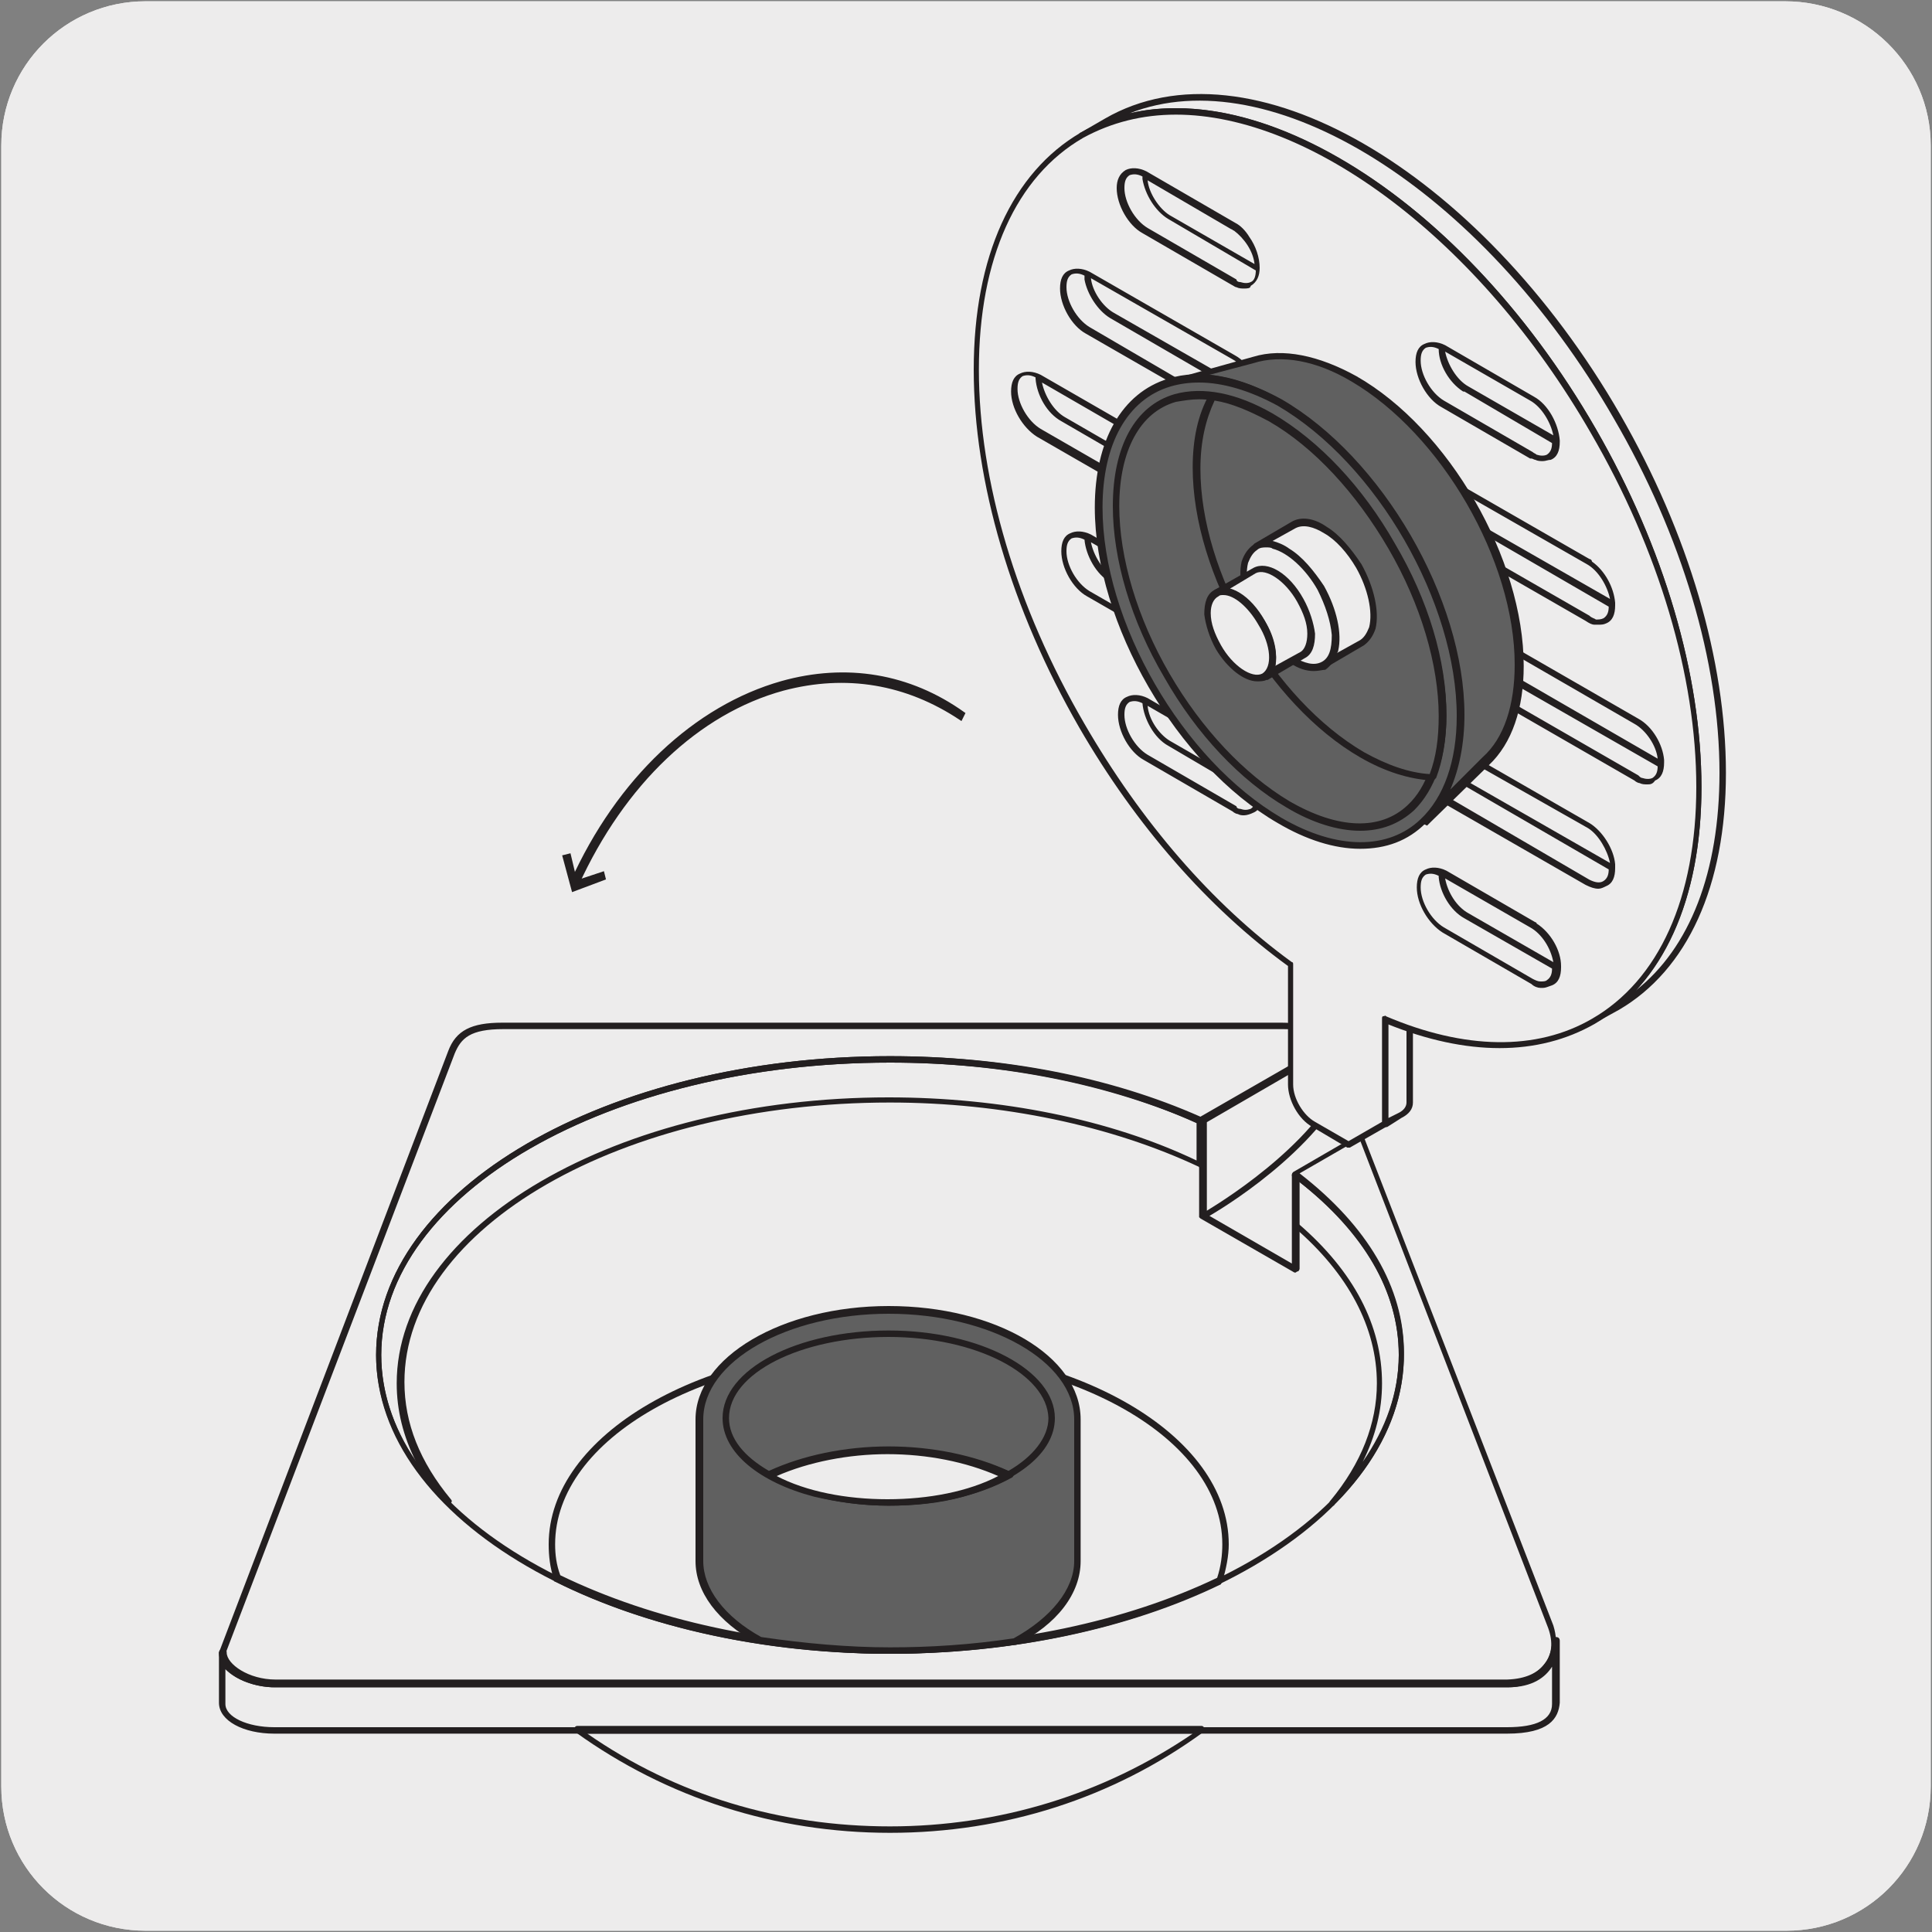
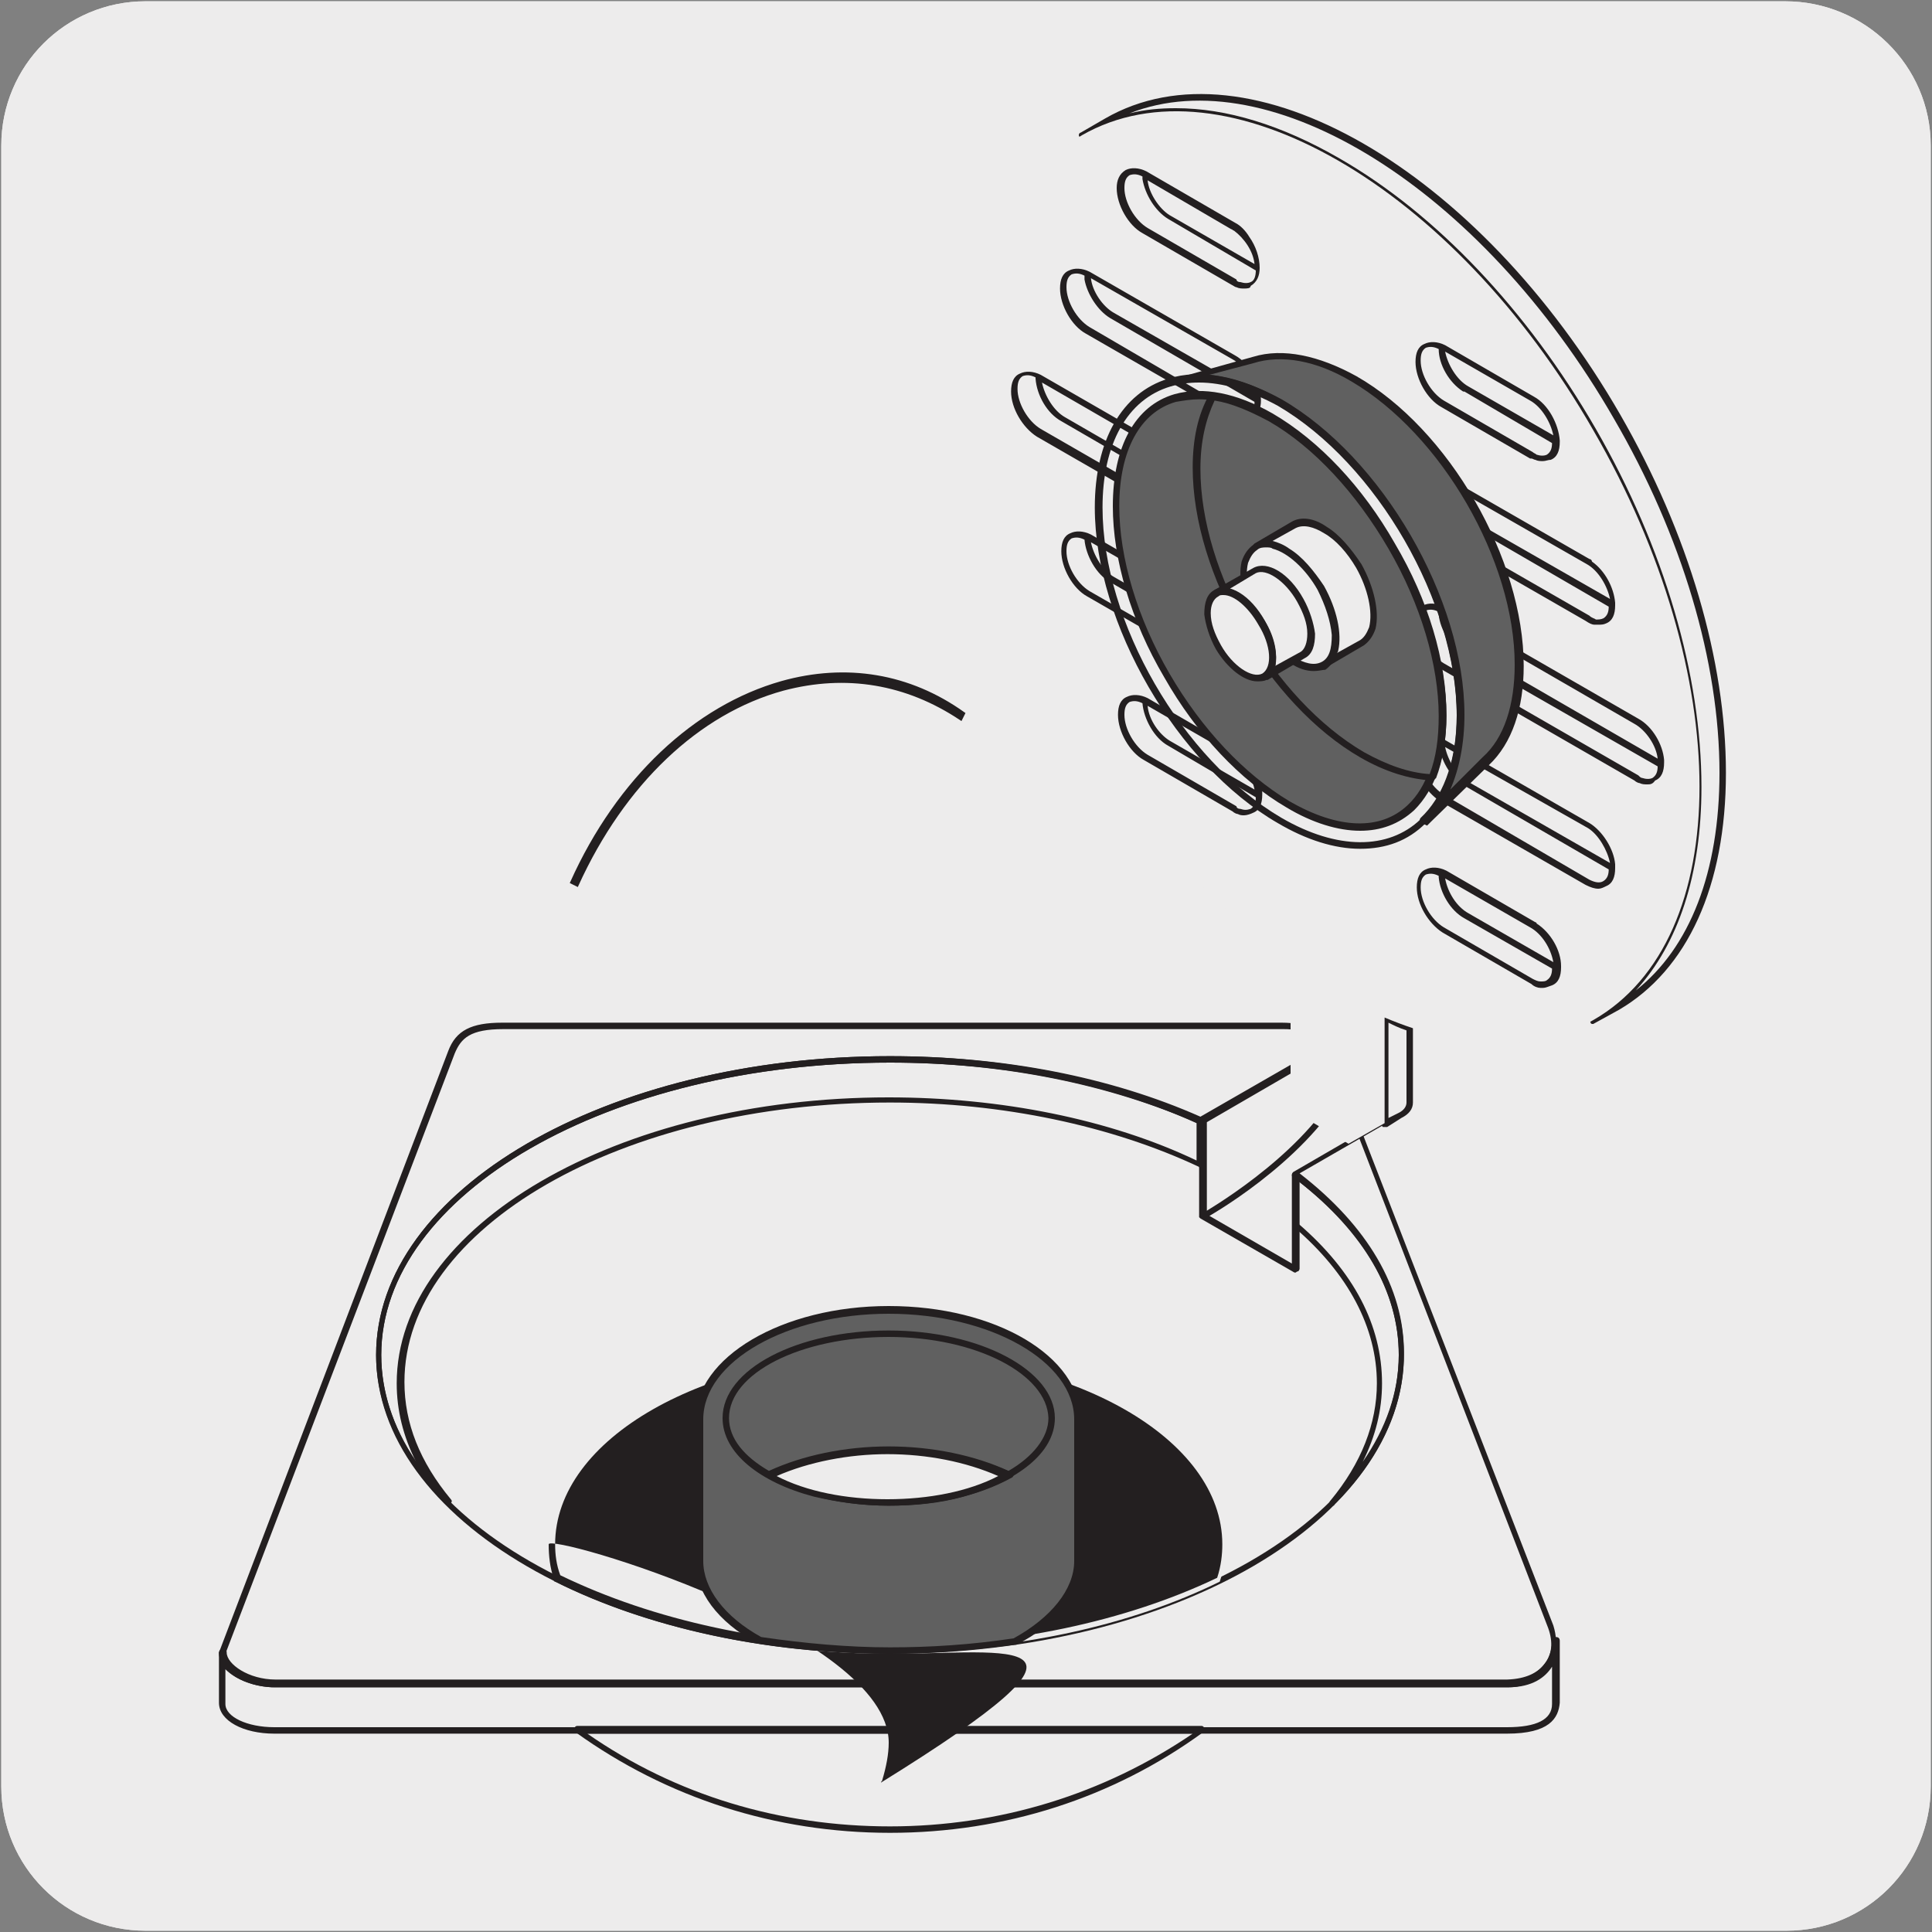
<svg xmlns="http://www.w3.org/2000/svg" version="1.1" id="Capa_1" x="0px" y="0px" viewBox="0 0 150 150" style="enable-background:new 0 0 150 150;" xml:space="preserve">
  <rect x="0" y="0" width="150" height="150" fill="#808080" stroke="none" />
  <style type="text/css">
	.st0{fill:#EDECEC;}
	.st1{fill:#231F20;}
	.st2{fill:#FFFFFF;}
	.st3{fill:#606060;}
	.st4{fill:#231F20;stroke:#231F20;stroke-width:0.25;stroke-miterlimit:10;}
</style>
  <path class="st0" d="M11.3,0.1h127.3c6.2,0,11.3,5,11.3,11.2v0v127.4c0,6.2-5,11.2-11.2,11.2H11.3c-6.2,0-11.2-5-11.2-11.2V11.3  C0.1,5.1,5.1,0.1,11.3,0.1z" />
  <path class="st0" d="M11.3,0.1h127.3c6.2,0,11.3,5,11.3,11.2v0v127.4c0,6.2-5,11.2-11.2,11.2H11.3c-6.2,0-11.2-5-11.2-11.2V11.3  C0.1,5.1,5.1,0.1,11.3,0.1z" />
  <path class="st1" d="M117.1,131h-96c-2-0.1-4-1.1-4.1-2.6c0,0,0-0.1,0-0.1l17.8-46.7c0.6-1.6,1.8-2.2,4.2-2.2h60.5  c2.1,0,3.2,0.7,3.8,2.2l17.3,44.6c0.5,1.6,0,2.6-0.4,3.2C119.7,130.4,118.4,131,117.1,131L117.1,131z M17.5,128.4  c0.1,1.1,1.9,2,3.6,2.1H117c1.2,0,2.3-0.5,2.9-1.3c0.6-0.7,0.7-1.7,0.3-2.8L103,81.8c-0.5-1.4-1.5-1.9-3.4-1.9H39.1  c-2.6,0-3.3,0.7-3.8,1.9L17.5,128.4z" />
  <path class="st1" d="M117,134.6H21.3c-2.4,0-4.3-1-4.3-2.4v-3.9c0-0.1,0.1-0.3,0.3-0.3s0.3,0.1,0.3,0.3c0,0.9,1.7,2.1,3.8,2.1H117  c3.1-0.1,3.5-2.1,3.5-3c0-0.2,0.1-0.3,0.3-0.3c0.2,0,0.3,0.1,0.3,0.3v4.8C121,133.4,120.3,134.6,117,134.6z M17.5,129.6v2.7  c0,1,1.7,1.8,3.8,1.8H117c2.3,0,3.5-0.6,3.5-1.8v-2.9c-0.5,0.8-1.5,1.6-3.4,1.6H21.3C19.8,131,18.3,130.4,17.5,129.6L17.5,129.6z" />
  <path class="st2" d="M59.1,114.2c2.3,1.5,5.9,2.5,9.9,2.5c4,0,7.6-1,9.9-2.5c-2.6-1.4-6.1-2.2-9.9-2.2S61.7,112.8,59.1,114.2" />
  <path class="st1" d="M69,116.9c-3.9,0-7.6-0.9-10-2.6c-0.1-0.1-0.1-0.2-0.1-0.2c0-0.1,0.1-0.2,0.2-0.2c2.8-1.4,6.3-2.3,10-2.3  c3.7,0,7.3,0.8,10,2.3c0.1,0,0.1,0.1,0.2,0.2c0,0.1,0,0.2-0.1,0.2C76.5,116,72.9,116.9,69,116.9z M59.6,114.2  c2.4,1.4,5.7,2.2,9.3,2.2s6.9-0.8,9.3-2.2c-2.6-1.3-5.9-2-9.3-2S62.2,112.9,59.6,114.2z" />
  <path class="st0" d="M93.3,87.1v7.2l7.3,4.2v-7.2" />
  <path class="st1" d="M100.6,98.8c-0.1,0-0.1,0-0.1,0l-7.3-4.2c0,0-0.1-0.1-0.1-0.1c0,0,0-0.1,0-0.1v-7.2c0-0.2,0.1-0.3,0.3-0.3  c0.2,0,0.3,0.1,0.3,0.3v6.8c1.8-1.1,9.2-5.8,11.1-11.5c0.1-0.1,0.2-0.2,0.3-0.2c0.1,0.1,0.2,0.2,0.2,0.3c-2,5.9-9.5,10.7-11.4,11.8  l6.4,3.7v-6.8c0-0.2,0.1-0.3,0.3-0.3c0.2,0,0.3,0.1,0.3,0.3v7.2c0,0.1-0.1,0.2-0.1,0.2C100.7,98.7,100.6,98.8,100.6,98.8z" />
  <path class="st1" d="M69.1,128.4c-22,0-39.9-10.4-39.9-23.2S47.1,82,69.1,82c8.8,0,17.1,1.6,24.1,4.7l8-4.6c1.1-0.6,2.8-0.6,3.8,0  l3.7,2.1c0.6,0.3,0.9,0.8,0.9,1.2s-0.3,0.9-0.9,1.2l-7.8,4.5c5.3,4.1,8.1,8.9,8.1,13.9C109.1,118,91.1,128.4,69.1,128.4z M69.1,82.5  c-21.8,0-39.5,10.2-39.5,22.7c0,12.5,17.7,22.7,39.5,22.7s39.5-10.2,39.5-22.7c0-5-2.8-9.8-8.2-13.8c-0.1-0.1-0.1-0.1-0.1-0.2  c0-0.1,0.1-0.2,0.1-0.2l8.1-4.7c0.4-0.2,0.6-0.5,0.6-0.8s-0.2-0.6-0.6-0.8l-3.7-2.1c-0.9-0.5-2.4-0.5-3.3,0l-8.1,4.7  c-0.1,0-0.2,0-0.2,0C86.2,84.2,77.9,82.5,69.1,82.5L69.1,82.5z" />
  <path class="st0" d="M69,104.9c-14.4,0-26.1,6.8-26.1,15.1c0,0.9,0.2,1.8,0.4,2.6c7,3.5,16,5.6,25.9,5.6c9.7,0,18.6-2,25.5-5.4  c0.3-0.9,0.5-1.8,0.5-2.8C95.1,111.6,83.4,104.9,69,104.9" />
-   <path class="st1" d="M69.1,128.4c-9.5,0-18.8-2-26-5.6c-0.1,0-0.1-0.1-0.1-0.2c-0.3-0.9-0.4-1.8-0.4-2.7c0-8.5,11.9-15.4,26.4-15.4  s26.4,6.9,26.4,15.4c0,0.9-0.2,1.9-0.5,2.9c0,0.1-0.1,0.1-0.1,0.2C87.6,126.5,78.5,128.4,69.1,128.4z M43.5,122.3  c7.2,3.5,16.3,5.5,25.7,5.5c9.2,0,18.2-1.9,25.3-5.3c0.3-0.9,0.4-1.8,0.4-2.6c0-8.2-11.6-14.8-25.9-14.8s-25.9,6.6-25.9,14.8  C43.1,120.7,43.2,121.5,43.5,122.3z" />
+   <path class="st1" d="M69.1,128.4c-9.5,0-18.8-2-26-5.6c-0.1,0-0.1-0.1-0.1-0.2c-0.3-0.9-0.4-1.8-0.4-2.7s26.4,6.9,26.4,15.4c0,0.9-0.2,1.9-0.5,2.9c0,0.1-0.1,0.1-0.1,0.2C87.6,126.5,78.5,128.4,69.1,128.4z M43.5,122.3  c7.2,3.5,16.3,5.5,25.7,5.5c9.2,0,18.2-1.9,25.3-5.3c0.3-0.9,0.4-1.8,0.4-2.6c0-8.2-11.6-14.8-25.9-14.8s-25.9,6.6-25.9,14.8  C43.1,120.7,43.2,121.5,43.5,122.3z" />
  <path class="st0" d="M123.7,79.2c11-6.3,11-26.8,0-45.8S95,4.2,84,10.5l1.9-1.1c11-6.3,28.7,3.9,39.7,22.9s11,39.5,0,45.8  L123.7,79.2z" />
  <path class="st1" d="M123.7,79.5c-0.1,0-0.2,0-0.2-0.1c-0.1-0.1,0-0.3,0.1-0.3c5.2-3,8.1-9.4,8.1-18c0-8.6-2.9-18.4-8.2-27.5  c-5.3-9.1-12.3-16.5-19.8-20.9c-7.4-4.3-14.4-5-19.6-2c-0.1,0.1-0.3,0-0.3-0.1c-0.1-0.1,0-0.3,0.1-0.3l1.9-1.1  c11.1-6.4,29,3.9,40,23c5.3,9.2,8.2,19.1,8.2,27.8c0,8.8-3,15.3-8.3,18.4L123.7,79.5C123.8,79.5,123.8,79.5,123.7,79.5L123.7,79.5z   M91.3,8.4c3.9,0,8.2,1.3,12.7,3.9c7.5,4.3,14.6,11.8,19.9,21c5.3,9.2,8.2,19.1,8.2,27.8c0,6.8-1.8,12.2-5.1,15.8  c4.2-3.3,6.5-9.2,6.5-16.9c0-8.6-2.9-18.4-8.2-27.5c-10.3-17.9-26.7-28-37.6-23.7C88.9,8.5,90.1,8.4,91.3,8.4z" />
  <path class="st0" d="M107.5,87.2v-8.2c0.6,0.3,1.2,0.5,1.9,0.7v5.8c0,0.4-0.2,0.7-0.7,1L107.5,87.2z" />
  <path class="st1" d="M107.5,87.5c0,0-0.1,0-0.1,0c-0.1,0-0.1-0.1-0.1-0.2v-8.2c0-0.1,0-0.2,0.1-0.2c0.1,0,0.2-0.1,0.2,0  c0.5,0.2,1.1,0.4,1.9,0.7c0.1,0,0.2,0.1,0.2,0.2v5.8c0,0.5-0.3,0.9-0.9,1.2l-1.1,0.7C107.6,87.5,107.6,87.5,107.5,87.5z M107.8,79.4  v7.4l0.8-0.4c0.4-0.2,0.6-0.5,0.6-0.8V80C108.6,79.8,108.2,79.6,107.8,79.4z" />
  <path class="st0" d="M123.7,33.4C112.8,14.4,95,4.2,84,10.5s-11,26.9,0,45.8c4.6,7.9,10.3,14.2,16.2,18.5v9.3c0,1.1,0.8,2.5,1.8,3.1  l2.7,1.6l2.8-1.6v-8.2c5.9,2.5,11.7,2.8,16.2,0.2C134.7,72.9,134.7,52.4,123.7,33.4" />
  <g>
-     <path class="st1" d="M104.7,89.1c0,0-0.1,0-0.1,0l-2.7-1.6c-1.1-0.6-1.9-2.1-1.9-3.3V75c-6.2-4.5-11.8-10.9-16.2-18.5   c-5.3-9.2-8.2-19.1-8.2-27.8c0-8.8,3-15.3,8.3-18.4c11.1-6.4,29,3.9,40,23c5.3,9.2,8.2,19.1,8.2,27.8c0,8.8-3,15.3-8.3,18.4   c-4.4,2.5-9.9,2.5-16.1,0v7.8c0,0.1,0,0.2-0.1,0.2l-2.8,1.6C104.8,89.1,104.8,89.1,104.7,89.1z M91.3,8.9c-2.6,0-5,0.6-7.2,1.8   c-5.2,3-8.1,9.4-8.1,18c0,8.6,2.9,18.4,8.2,27.5c4.4,7.6,9.9,14,16.1,18.5c0.1,0,0.1,0.1,0.1,0.2v9.3c0,1.1,0.8,2.4,1.7,2.9   l2.6,1.5l2.6-1.5v-8c0-0.1,0-0.2,0.1-0.2c0.1,0,0.2-0.1,0.2,0c6.1,2.6,11.7,2.7,16,0.2c5.2-3,8.1-9.4,8.1-18   c0-8.6-2.9-18.4-8.2-27.5C114.8,18.5,101.7,8.9,91.3,8.9z M105.3,49.2c-1.3,0-2.8-1.1-3.8-2.9c-0.8-1.4-1.1-3-0.8-4.2   c0.2-0.6,0.5-1,0.9-1.3c0.4-0.3,1-0.3,1.6-0.2c1.2,0.3,2.3,1.3,3.2,2.8c1.3,2.3,1.3,4.7-0.1,5.4C105.9,49.1,105.6,49.2,105.3,49.2z    M102.5,41.1c-0.3,0-0.5,0.1-0.7,0.2c-0.3,0.2-0.6,0.5-0.7,1c-0.3,1,0,2.5,0.8,3.8c1.2,2,3,3.1,4.1,2.5c1.1-0.6,1.1-2.8-0.1-4.8   c-0.8-1.3-1.9-2.3-2.9-2.6C102.8,41.1,102.6,41.1,102.5,41.1z" />
    <path class="st1" d="M119.8,76.7c-0.1,0-0.2,0-0.2,0c-0.2,0-0.5-0.1-0.7-0.3l-6.9-4c-1.1-0.7-2-2.2-2-3.5c0,0,0,0,0,0   c0-0.7,0.2-1.2,0.7-1.4c0.4-0.2,1-0.2,1.6,0.1l6.9,4c0,0,0.1,0,0.1,0.1c1.1,0.7,1.9,2.1,1.9,3.3v0.1c0,0.7-0.2,1.2-0.7,1.4   C120.2,76.6,120,76.7,119.8,76.7z M119.6,76.2c0.2,0,0.4,0,0.5-0.1c0.3-0.2,0.4-0.5,0.4-0.9l-6.8-3.9c-1.1-0.6-1.9-2-2-3.2   c0,0,0-0.1,0-0.1c-0.4-0.2-0.7-0.2-1-0.1c-0.3,0.2-0.4,0.5-0.4,1v0c0,1.1,0.8,2.5,1.8,3.1l6.9,4C119.2,76.1,119.4,76.2,119.6,76.2z    M112.2,68.2c0.2,1.1,0.9,2.2,1.8,2.7l6.6,3.8c-0.2-1.1-0.9-2.2-1.8-2.7L112.2,68.2z M124.1,69c-0.3,0-0.6-0.1-1-0.3l-11.3-6.5   c-1.1-0.7-2-2.2-2-3.5c0,0,0,0,0,0c0-0.7,0.2-1.2,0.7-1.4s1-0.2,1.6,0.1l11.3,6.5c1,0.6,1.9,2,2,3.2v0.1v0.2c0,0.7-0.2,1.2-0.7,1.4   C124.5,68.9,124.3,69,124.1,69z M123.4,68.3c0.4,0.2,0.8,0.3,1.1,0.1c0.3-0.2,0.4-0.5,0.4-0.9L113.7,61c-1.1-0.6-1.9-2.1-2-3.3   c-0.4-0.2-0.7-0.2-1-0.1c-0.3,0.2-0.4,0.5-0.4,1v0c0,1.1,0.8,2.5,1.8,3.1L123.4,68.3z M112.2,58c0.2,1,0.9,2.2,1.8,2.7l11,6.3   c-0.2-1-0.9-2.2-1.7-2.7c0,0,0,0,0,0L112.2,58z M96.6,63.3c-0.2,0-0.3,0-0.5-0.1c-0.1,0-0.3-0.1-0.4-0.2c0,0,0,0,0,0l-6.9-4   c-1.1-0.6-2-2.2-2-3.5c0,0,0,0,0,0c0-0.7,0.2-1.2,0.7-1.4c0.4-0.2,1-0.2,1.6,0.1l6.9,4c1,0.6,1.9,2,2,3.2c0,0.1,0,0.2,0,0.3   c0,0.7-0.2,1.2-0.7,1.4C97.1,63.2,96.8,63.3,96.6,63.3z M96.3,62.8c0.3,0.1,0.5,0.1,0.8,0c0.3-0.2,0.4-0.5,0.4-0.9l-6.8-4   c-1.1-0.6-1.9-2.1-2-3.3c-0.4-0.2-0.7-0.2-1-0.1c-0.3,0.2-0.4,0.5-0.4,1v0c0,1.1,0.8,2.5,1.8,3.1l6.9,4   C96,62.7,96.1,62.8,96.3,62.8z M90.8,57.5l6.6,3.8c-0.2-1-0.9-2.2-1.7-2.7c0,0,0,0,0,0l-6.6-3.8C89.2,55.9,90,57,90.8,57.5z    M127.9,60.9c-0.2,0-0.4,0-0.6-0.1c-0.1,0-0.3-0.1-0.4-0.2l-15.1-8.7c-1.1-0.7-2-2.2-2-3.5c0,0,0,0,0,0c0-0.7,0.2-1.2,0.7-1.4   c0.4-0.2,1-0.2,1.6,0.1l15.1,8.7c1.1,0.6,1.9,2,2,3.2c0,0.1,0,0.2,0,0.2c0,0.7-0.2,1.2-0.7,1.4C128.3,60.9,128.1,60.9,127.9,60.9   L127.9,60.9z M127.5,60.4c0.3,0.1,0.6,0.1,0.8,0c0.3-0.2,0.4-0.5,0.4-0.9l-15-8.6c-1-0.6-1.9-2-2-3.2c0,0,0,0,0,0   c0-0.1,0-0.1,0-0.2c-0.4-0.2-0.7-0.2-1-0.1c-0.3,0.2-0.4,0.5-0.4,1v0c0,1.1,0.8,2.5,1.8,3.1l15.1,8.7   C127.3,60.3,127.4,60.4,127.5,60.4z M112.2,47.7c0.1,1,0.9,2.2,1.8,2.7l14.7,8.5c-0.1-1-0.9-2.2-1.8-2.7L112.2,47.7z M96.6,53.1   c-0.2,0-0.3,0-0.5-0.1c-0.1,0-0.3-0.1-0.4-0.2l-11.3-6.5c-1.1-0.6-2-2.2-2-3.5v0c0-0.7,0.2-1.2,0.7-1.4c0.4-0.2,1-0.2,1.6,0.1   l11.3,6.5c0.1,0,0.2,0.1,0.2,0.2c1,0.7,1.7,2,1.8,3.2v0.1c0,0.7-0.2,1.2-0.7,1.4C97.1,53,96.8,53.1,96.6,53.1z M96.2,52.6   c0.3,0.1,0.6,0.1,0.8,0c0.3-0.2,0.4-0.5,0.4-0.9l-11.2-6.5c-1.1-0.6-1.9-2.1-2-3.3c-0.4-0.2-0.7-0.2-1-0.1c-0.3,0.2-0.4,0.5-0.4,1   v0c0,1.1,0.8,2.5,1.8,3.1l11.3,6.5C96,52.5,96.1,52.5,96.2,52.6z M84.7,42.1c0.2,1,0.9,2.2,1.8,2.7l11,6.3c-0.2-1-0.9-2.2-1.8-2.7   L84.7,42.1z M124.1,48.5c-0.1,0-0.2,0-0.3,0c-0.2,0-0.4-0.1-0.7-0.3c0,0,0,0,0,0l-11.3-6.5c-1.1-0.7-2-2.2-2-3.5c0,0,0,0,0,0   c0-0.7,0.2-1.2,0.7-1.4c0.4-0.2,1-0.2,1.6,0.1l11.3,6.5c0.1,0,0.2,0.1,0.2,0.2c1,0.7,1.7,2,1.8,3.2V47c0,0.7-0.2,1.2-0.7,1.4   C124.5,48.5,124.3,48.5,124.1,48.5z M123.9,48.1c0.2,0,0.4,0,0.6-0.1c0.3-0.2,0.4-0.5,0.4-0.9l-11.2-6.5c-1.1-0.6-1.9-2.1-2-3.3   c-0.4-0.2-0.7-0.2-1-0.1c-0.3,0.2-0.4,0.5-0.4,1v0c0,1.1,0.8,2.5,1.8,3.1l11.3,6.5C123.6,48,123.8,48,123.9,48.1z M112.2,37.5   c0.2,1,0.9,2.2,1.8,2.7l11,6.3c-0.2-1-0.9-2.2-1.8-2.7L112.2,37.5z M96.6,42.9c-0.2,0-0.4,0-0.6-0.1c-0.1,0-0.2-0.1-0.4-0.2   l-15.1-8.7c-1.1-0.7-2-2.2-2-3.5c0,0,0,0,0,0c0-0.7,0.2-1.2,0.7-1.4c0.4-0.2,1-0.2,1.6,0.1l15.1,8.7c1.1,0.6,2,2.2,2,3.5   c0,0.7-0.2,1.2-0.7,1.4C97.1,42.8,96.8,42.9,96.6,42.9z M96.2,42.3c0.3,0.1,0.6,0.1,0.8,0c0.3-0.2,0.4-0.5,0.4-0.9l-15-8.7   c-1.1-0.6-1.9-2-2-3.3c0,0,0,0,0-0.1c-0.4-0.2-0.7-0.2-1-0.1c-0.3,0.2-0.4,0.5-0.4,1v0c0,1.1,0.8,2.5,1.8,3.1l15.1,8.7h0   C96,42.3,96.1,42.3,96.2,42.3z M82.7,32.4l14.7,8.5c-0.2-1-0.9-2.2-1.8-2.7l-14.7-8.5C81.1,30.7,81.8,31.9,82.7,32.4z M119.8,35.8   c-0.2,0-0.4,0-0.6-0.1c-0.1,0-0.2-0.1-0.3-0.1c0,0,0,0-0.1,0l-6.9-4c-1.1-0.6-2-2.2-2-3.5c0,0,0,0,0,0c0-0.7,0.2-1.2,0.7-1.4   c0.4-0.2,1-0.2,1.6,0.1l6.9,4c0,0,0,0,0,0c1.1,0.6,1.9,2.1,2,3.4v0.1c0,0.7-0.2,1.2-0.7,1.4C120.2,35.7,120,35.8,119.8,35.8z    M119.3,35.3c0.3,0.1,0.6,0.1,0.8,0c0.3-0.2,0.4-0.5,0.4-0.9l-6.8-4c0,0-0.1,0-0.1,0c-1.1-0.7-1.9-2.1-1.9-3.3   c-0.4-0.2-0.7-0.2-1-0.1c-0.3,0.2-0.4,0.5-0.4,1v0c0,1.1,0.8,2.5,1.8,3.1l6.9,4C119.1,35.2,119.2,35.2,119.3,35.3z M112.2,27.3   c0.2,1,0.9,2.2,1.8,2.7l6.6,3.8c-0.2-1-0.9-2.2-1.8-2.7L112.2,27.3z M96.6,32.7c-0.2,0-0.5-0.1-0.8-0.2c-0.1,0-0.1-0.1-0.2-0.1   s0,0,0,0l-11.3-6.5c-1.1-0.6-2-2.2-2-3.5v0c0-0.7,0.2-1.2,0.7-1.4c0.4-0.2,1-0.2,1.6,0.1l11.3,6.5c1.1,0.6,2,2.2,2,3.5v0v0   c0,0.6-0.2,1.1-0.7,1.4C97.1,32.6,96.8,32.7,96.6,32.7z M96.1,32.1c0.3,0.1,0.6,0.2,0.9,0c0.3-0.1,0.4-0.5,0.4-0.9l-11.2-6.5   c-1-0.6-1.8-1.9-2-3c0,0,0,0,0-0.1c0-0.1,0-0.1,0-0.2c-0.4-0.2-0.7-0.2-1-0.1c-0.3,0.2-0.4,0.5-0.4,1v0c0,1.1,0.8,2.5,1.8,3.1   L95.9,32C96,32,96.1,32.1,96.1,32.1z M84.7,21.6c0.1,1,0.9,2.2,1.8,2.7l11,6.3c-0.2-1-0.9-2.2-1.8-2.7L84.7,21.6z M96.6,22.4   c-0.2,0-0.4,0-0.6-0.1c-0.1,0-0.2-0.1-0.4-0.2c0,0,0,0,0,0l-6.9-4c-1.1-0.6-2-2.2-2-3.5v0c0,0,0,0,0,0s0,0,0,0   c0-0.6,0.2-1.1,0.7-1.4c0.4-0.2,1-0.2,1.6,0.1l6.9,4h0c0,0,0,0,0,0h0c0.4,0.2,0.8,0.6,1.1,1.1c0.5,0.7,0.8,1.6,0.8,2.4v0   c0,0.6-0.2,1.1-0.7,1.4C97.1,22.4,96.8,22.4,96.6,22.4z M96.3,21.9c0.3,0.1,0.6,0.1,0.8,0c0.3-0.1,0.4-0.5,0.4-0.9l-6.8-4   c-1-0.6-1.8-1.9-2-3.1c0-0.1,0-0.1,0-0.2c-0.4-0.2-0.7-0.2-1-0.1c-0.3,0.2-0.4,0.5-0.4,1v0c0,1.1,0.8,2.5,1.8,3.1l6.9,4   C96,21.8,96.1,21.9,96.3,21.9z M90.8,16.7l6.6,3.8c-0.1-1-0.8-2-1.6-2.6c-0.1,0-0.1-0.1-0.2-0.1c0,0,0,0,0,0L89.1,14   C89.2,15,90,16.2,90.8,16.7z" />
-     <path class="st1" d="M106.8,48C106.8,48,106.8,48,106.8,48c-1.3-0.2-2.6-1.3-3.5-2.8c-0.9-1.6-1.2-3.2-0.7-4.4   c0-0.1,0.2-0.2,0.3-0.2c1.2,0.2,2.5,1.3,3.4,2.8s1.2,3.2,0.7,4.4C107,48,106.9,48,106.8,48z M103,41.1c-0.3,1,0,2.5,0.8,3.8   c0.8,1.3,1.9,2.3,2.9,2.6c0.3-1,0-2.5-0.8-3.8C105.1,42.4,104,41.4,103,41.1z" />
  </g>
  <path class="st3" d="M115.2,59.1c1.6-1.5,2.6-4.1,2.6-7.5c0-8.2-5.7-18.1-12.8-22.2c-2.9-1.7-5.6-2.1-7.8-1.5l-6.4,1.8  c2.4-0.7,5.3-0.2,8.5,1.6c7.8,4.5,14,15.4,14,24.3c0,3.7-1.1,6.5-2.9,8.2L115.2,59.1z" />
  <path class="st1" d="M110.5,64c-0.1,0-0.1,0-0.2-0.1c-0.1-0.1-0.1-0.3,0-0.4l0.3-0.3c1.6-1.7,2.5-4.4,2.5-7.7  c0-8.8-6.2-19.6-13.9-24.1c-2.9-1.7-5.6-2.2-7.9-1.7L90.9,30c-0.1,0-0.3,0-0.3-0.2c0-0.1,0-0.3,0.2-0.3c0.1,0,0.2-0.1,0.4-0.1  l6.1-1.7c2.3-0.7,5.1-0.1,8,1.5c7.2,4.1,13,14.2,13,22.5c0,3.3-0.9,6-2.7,7.7l-4.5,4.4c-0.1,0.1-0.2,0.2-0.3,0.3  C110.6,64,110.6,64,110.5,64L110.5,64z M93.9,29.1c1.7,0.2,3.6,0.8,5.6,1.9c7.8,4.5,14.2,15.5,14.2,24.5c0,2.2-0.4,4.2-1.1,5.8  l2.5-2.5h0c1.7-1.5,2.5-4.1,2.5-7.2c0-8.1-5.7-17.9-12.7-22c-2.7-1.6-5.4-2.1-7.6-1.4L93.9,29.1z" />
-   <path class="st3" d="M85.3,39.4c0-5.3,2.2-8.7,5.5-9.7c2.4-0.7,5.3-0.2,8.5,1.6c7.8,4.5,14,15.4,14,24.3c0,3.7-1.1,6.5-2.9,8.2  c-2.6,2.4-6.6,2.6-11.2-0.1C91.6,59.2,85.3,48.3,85.3,39.4" />
  <path class="st1" d="M105.6,65.9c-2,0-4.2-0.7-6.4-2C91.4,59.4,85,48.4,85,39.4c0-5.2,2.1-8.9,5.7-10c2.5-0.8,5.6-0.2,8.7,1.6  c7.8,4.5,14.2,15.5,14.2,24.5c0,3.7-1,6.5-2.9,8.4C109.3,65.3,107.6,65.9,105.6,65.9z M93.1,29.7c-0.8,0-1.5,0.1-2.2,0.3  c-3.4,1-5.3,4.5-5.3,9.4c0,8.9,6.2,19.6,13.9,24.1c4.3,2.5,8.3,2.5,10.8,0.1c1.8-1.7,2.8-4.5,2.8-8c0-8.8-6.2-19.6-13.9-24.1  C97,30.3,94.9,29.7,93.1,29.7z" />
  <path class="st3" d="M108.1,42.5c2.5,4.4,3.9,9.1,3.9,13.1c0,3.2-0.8,5.7-2.4,7.2c-2.2,2.1-5.7,2-9.6-0.2c-3.5-2-6.9-5.6-9.4-10  c-2.5-4.4-3.9-9.1-3.9-13.1c0-4.5,1.7-7.5,4.6-8.4c2.1-0.6,4.7-0.1,7.4,1.5C102.2,34.5,105.5,38.1,108.1,42.5" />
  <path class="st1" d="M105.6,64.5c-1.7,0-3.7-0.6-5.7-1.8c-3.6-2.1-7-5.7-9.5-10.1c-2.6-4.4-4-9.2-4-13.3c0-4.6,1.7-7.8,4.8-8.7  c2.2-0.6,4.8-0.1,7.6,1.5c3.6,2.1,7,5.7,9.5,10.1c2.6,4.4,4,9.1,4,13.3c0,3.3-0.9,5.8-2.5,7.4C108.6,64,107.2,64.5,105.6,64.5z   M93.1,31c-0.6,0-1.2,0.1-1.8,0.2c-2.8,0.8-4.4,3.8-4.4,8.1c0,4,1.4,8.7,3.9,13c2.5,4.3,5.8,7.8,9.3,9.9c3.8,2.2,7.1,2.3,9.2,0.3  c1.5-1.4,2.3-3.8,2.3-7c0-4-1.4-8.7-3.9-13s-5.8-7.8-9.3-9.9C96.5,31.6,94.7,31,93.1,31z" />
  <path class="st3" d="M112,55.6c0-4.1-1.4-8.8-3.9-13.2s-5.9-7.9-9.4-10c-1.6-0.9-3.1-1.5-4.5-1.7c-0.8,1.5-1.2,3.3-1.2,5.6  c0,8.2,5.7,18.1,12.8,22.2c1.9,1.1,3.8,1.7,5.4,1.7C111.7,59,112,57.4,112,55.6" />
  <path class="st1" d="M111.2,60.6c-1.8-0.1-3.7-0.7-5.6-1.8c-7.1-4.1-13-14.2-13-22.5c0-2.2,0.4-4.1,1.3-5.7c0.1-0.1,0.2-0.1,0.3-0.1  c1.5,0.2,3,0.8,4.6,1.7c3.6,2.1,7,5.7,9.5,10.1s4,9.1,4,13.3c0,1.8-0.3,3.5-0.8,4.8C111.4,60.5,111.3,60.6,111.2,60.6z M94.3,31.1  c-0.7,1.5-1.1,3.2-1.1,5.3c0,8.1,5.7,17.9,12.7,22c1.8,1,3.5,1.6,5.1,1.7c0.5-1.3,0.7-2.8,0.7-4.5c0-4-1.4-8.7-3.9-13  c-2.5-4.3-5.8-7.9-9.3-9.9C97,31.9,95.6,31.3,94.3,31.1z" />
  <path class="st0" d="M100.5,40.7c1.3-0.8,3.6,0.7,5,3.2c1.5,2.5,1.6,5.2,0.3,6l-2.9,1.7c1.3-0.8,1.2-3.4-0.3-6c-1.5-2.5-3.7-4-5-3.2  L100.5,40.7z" />
  <path class="st1" d="M102.8,51.9c-0.1,0-0.2,0-0.2-0.1c-0.1-0.1,0-0.3,0.1-0.4h0c0.3-0.2,0.5-0.5,0.7-1c0.3-1.2-0.1-3-1-4.6  c-0.7-1.2-1.6-2.2-2.5-2.7c-0.8-0.5-1.6-0.7-2.2-0.4c-0.1,0.1-0.3,0-0.4-0.1s0-0.3,0.1-0.4l2.9-1.7c0.7-0.4,1.7-0.3,2.7,0.4  c1,0.6,1.9,1.7,2.7,2.9c1,1.8,1.4,3.7,1.1,5c-0.2,0.6-0.5,1-0.9,1.3l-2.9,1.7h0C102.9,51.8,102.9,51.9,102.8,51.9z M98.8,42  c0.4,0.1,0.9,0.3,1.3,0.6c1,0.6,1.9,1.7,2.7,2.9c1,1.8,1.4,3.7,1.1,5c0,0,0,0.1-0.1,0.2l1.8-1c0.3-0.2,0.5-0.5,0.7-1  c0.3-1.2-0.1-3-1-4.6c-0.7-1.2-1.6-2.2-2.5-2.7c-0.8-0.5-1.6-0.7-2.2-0.4L98.8,42z" />
  <path class="st0" d="M102.5,45.6c1.5,2.5,1.6,5.2,0.3,6c-1.3,0.8-3.6-0.7-5-3.2s-1.6-5.2-0.3-6C98.8,41.7,101.1,43.1,102.5,45.6" />
  <path class="st1" d="M102,52.1c-0.6,0-1.2-0.2-1.8-0.6c-1-0.6-1.9-1.7-2.7-2.9c-1-1.8-1.4-3.7-1.1-5c0.2-0.6,0.5-1,0.9-1.3  s1-0.3,1.6-0.2c1.3,0.3,2.8,1.7,3.8,3.5c0.7,1.3,1.2,2.6,1.2,3.8c0.1,1.2-0.3,2.1-1,2.6C102.7,52,102.4,52.1,102,52.1z M98.3,42.5  c-0.2,0-0.5,0-0.7,0.2c-0.3,0.2-0.5,0.5-0.7,1c-0.3,1.2,0.1,3,1,4.6c0.7,1.2,1.6,2.2,2.5,2.7c0.9,0.5,1.6,0.7,2.2,0.4s0.8-1,0.8-2.1  c-0.1-1.1-0.5-2.3-1.1-3.5c-0.9-1.6-2.3-2.9-3.5-3.2C98.7,42.5,98.5,42.5,98.3,42.5z" />
  <path class="st0" d="M97.4,44.3c0.9-0.5,2.5,0.5,3.5,2.3s1.1,3.7,0.2,4.2l-3,1.7c0.9-0.5,0.8-2.4-0.2-4.2c-1-1.8-2.6-2.8-3.5-2.3  L97.4,44.3z" />
  <path class="st1" d="M98.2,52.8c-0.1,0-0.2,0-0.2-0.1c-0.1-0.1,0-0.3,0.1-0.4c0.8-0.5,0.6-2.2-0.3-3.8c-0.9-1.6-2.4-2.6-3.2-2.2  c-0.1,0.1-0.3,0-0.4-0.1s0-0.3,0.1-0.4l3-1.7c1.1-0.6,2.8,0.4,3.9,2.4c0.5,0.9,0.8,1.9,0.9,2.7c0,0.9-0.2,1.6-0.8,1.9l-2.9,1.7  C98.2,52.7,98.2,52.8,98.2,52.8z M95.5,45.7c0.9,0.3,1.9,1.2,2.7,2.5c0.8,1.3,1,2.6,0.8,3.5l2-1.1c0.3-0.2,0.5-0.7,0.5-1.4  c0-0.8-0.3-1.6-0.8-2.5c-0.9-1.6-2.4-2.6-3.2-2.2L95.5,45.7z" />
  <path class="st0" d="M98,48.3c1,1.8,1.1,3.7,0.2,4.2c-0.9,0.5-2.5-0.5-3.5-2.3s-1.1-3.7-0.2-4.2C95.3,45.5,96.9,46.5,98,48.3" />
  <path class="st1" d="M97.6,52.9c-1,0-2.3-1-3.2-2.5c-0.5-0.9-0.8-1.9-0.9-2.7c0-0.9,0.2-1.6,0.8-1.9c1.1-0.6,2.8,0.4,3.9,2.4  c1.1,2,1.2,4,0.1,4.6C98.1,52.9,97.8,52.9,97.6,52.9L97.6,52.9z M95,46.2c-0.2,0-0.3,0-0.4,0.1C94.2,46.5,94,47,94,47.6  c0,0.8,0.3,1.6,0.8,2.5c0.9,1.6,2.4,2.6,3.2,2.2c0.8-0.5,0.7-2.2-0.3-3.8C96.9,47.1,95.8,46.2,95,46.2z" />
  <path class="st1" d="M69.1,142.3c-8.9,0-17.3-2.7-24.4-7.8c-0.1-0.1-0.1-0.2-0.1-0.3s0.1-0.2,0.2-0.2h48.5c0.1,0,0.2,0.1,0.2,0.2  s0,0.2-0.1,0.3C86.4,139.6,78,142.3,69.1,142.3z M45.6,134.6c6.9,4.8,15,7.2,23.5,7.2s16.6-2.5,23.5-7.2H45.6z M34.8,116.9  c-0.1,0-0.1,0-0.2-0.1c-3.5-3.5-5.4-7.6-5.4-11.6C29.2,92.4,47.1,82,69.1,82c8.8,0,17.2,1.7,24.2,4.8c0.1,0,0.1,0.1,0.1,0.2v3.4  c0,0.1,0,0.2-0.1,0.2s-0.2,0.1-0.2,0c-6.8-3.2-15.3-5-24-5c-20.8,0-37.7,9.7-37.7,21.7c0,3.2,1.2,6.2,3.6,9.1c0.1,0.1,0.1,0.2,0,0.3  C34.9,116.9,34.9,116.9,34.8,116.9z M69.1,82.5c-21.8,0-39.5,10.2-39.5,22.7c0,2.8,0.9,5.6,2.7,8.3c-1-2-1.5-4-1.5-6.1  c0-12.2,17.1-22.2,38.2-22.2c8.7,0,17.2,1.7,23.9,4.9v-2.9C86.1,84.1,77.8,82.5,69.1,82.5z M103.5,116.9c-0.1,0-0.1,0-0.2-0.1  c-0.1-0.1-0.1-0.2,0-0.3c2.4-2.9,3.6-6,3.6-9.1c0-4.3-2.2-8.5-6.4-12.1c-0.1,0-0.1-0.1-0.1-0.2v-3.8c0-0.1,0.1-0.2,0.1-0.2  c0.1,0,0.2,0,0.2,0c5.5,4.1,8.3,9,8.3,14.1c0,4.1-1.9,8.1-5.4,11.6C103.6,116.9,103.5,116.9,103.5,116.9L103.5,116.9z M100.8,95  c4.3,3.7,6.5,7.9,6.5,12.4c0,2.1-0.5,4.1-1.5,6.1c1.8-2.6,2.8-5.4,2.8-8.3c0-4.9-2.7-9.5-7.8-13.5L100.8,95z" />
  <path class="st3" d="M69,101.7c-8.1,0-14.7,3.8-14.7,8.5v11c0,2.4,1.8,4.7,4.7,6.2c3.2,0.5,6.6,0.8,10.1,0.8c3.3,0,6.6-0.3,9.7-0.7  c3-1.6,4.8-3.8,4.8-6.3v-11C83.7,105.4,77.1,101.7,69,101.7 M69,116.7c-3.7,0-7-0.8-9.3-2.1c2.5-1.2,5.8-1.9,9.3-1.9  s6.7,0.7,9.3,1.9C75.9,115.8,72.6,116.7,69,116.7" />
  <path class="st1" d="M69.1,128.4c-3.3,0-6.8-0.3-10.2-0.8c0,0-0.1,0-0.1,0c-3.1-1.7-4.8-4-4.8-6.4v-11c0-4.8,6.7-8.8,15-8.8  s14.9,3.9,14.9,8.8v11c0,2.5-1.8,4.9-5,6.5c0,0-0.1,0-0.1,0C75.6,128.1,72.3,128.4,69.1,128.4z M59.1,127.1c3.4,0.5,6.8,0.8,10,0.8  c3.1,0,6.3-0.2,9.6-0.7c2.9-1.6,4.7-3.8,4.7-6v-11c0-4.5-6.5-8.2-14.4-8.2s-14.4,3.7-14.4,8.2v11C54.6,123.3,56.2,125.5,59.1,127.1z   M69,116.9c-3.6,0-6.9-0.8-9.4-2.2c-0.1-0.1-0.1-0.2-0.1-0.2s0.1-0.2,0.2-0.2c2.6-1.2,6-1.9,9.4-1.9c3.4,0,6.7,0.7,9.4,1.9  c0.1,0,0.2,0.1,0.2,0.2c0,0.1-0.1,0.2-0.1,0.2C75.9,116.2,72.5,116.9,69,116.9z M60.3,114.6c2.3,1.2,5.4,1.8,8.6,1.8  s6.3-0.6,8.6-1.8c-2.5-1.1-5.5-1.7-8.6-1.7S62.8,113.5,60.3,114.6z" />
  <path class="st0" d="M59.7,114.6c2.3,1.3,5.6,2.1,9.3,2.1s6.9-0.8,9.3-2.1c-2.5-1.2-5.8-1.9-9.3-1.9  C65.5,112.7,62.2,113.4,59.7,114.6" />
  <path class="st1" d="M69,116.9C69,116.9,69,116.9,69,116.9C68.9,116.9,68.9,116.9,69,116.9C68.9,116.9,68.9,116.9,69,116.9  C68.9,116.9,68.9,116.9,69,116.9c-2.1,0-4.1-0.3-5.8-0.7c-4.2-1.1-7.1-3.4-7.1-6.1c0-3.8,5.8-6.8,12.9-6.8s12.9,3.1,12.9,6.8  c0,2.7-2.9,4.9-7.1,6.1c-1.8,0.5-3.7,0.7-5.8,0.7C69.1,116.9,69.1,116.9,69,116.9C69,116.9,69,116.9,69,116.9  C69,116.9,69,116.9,69,116.9C69,116.9,69,116.9,69,116.9L69,116.9z M60.3,114.6c2.3,1.2,5.4,1.8,8.6,1.8s6.3-0.6,8.6-1.8  c-2.5-1.1-5.5-1.7-8.6-1.7C65.9,112.9,62.8,113.5,60.3,114.6z M69,103.8c-6.8,0-12.4,2.8-12.4,6.3c0,1.6,1.2,3,3.1,4.1  c2.6-1.2,5.9-1.9,9.3-1.9s6.7,0.7,9.3,1.9c1.9-1.1,3.1-2.6,3.1-4.1C81.3,106.7,75.8,103.8,69,103.8z" />
  <path class="st4" d="M44.8,68.7l-0.4-0.2C48,60.5,54,54.9,60.7,53c5-1.4,9.9-0.6,14.1,2.4l-0.2,0.4c-4.2-2.8-8.9-3.6-13.8-2.3  C54.2,55.3,48.4,60.8,44.8,68.7z" />
-   <path class="st4" d="M46.9,68.2l-0.1-0.4l-2.1,0.7l-0.5-2.1l-0.4,0.1l0.7,2.6L46.9,68.2z" />
</svg>